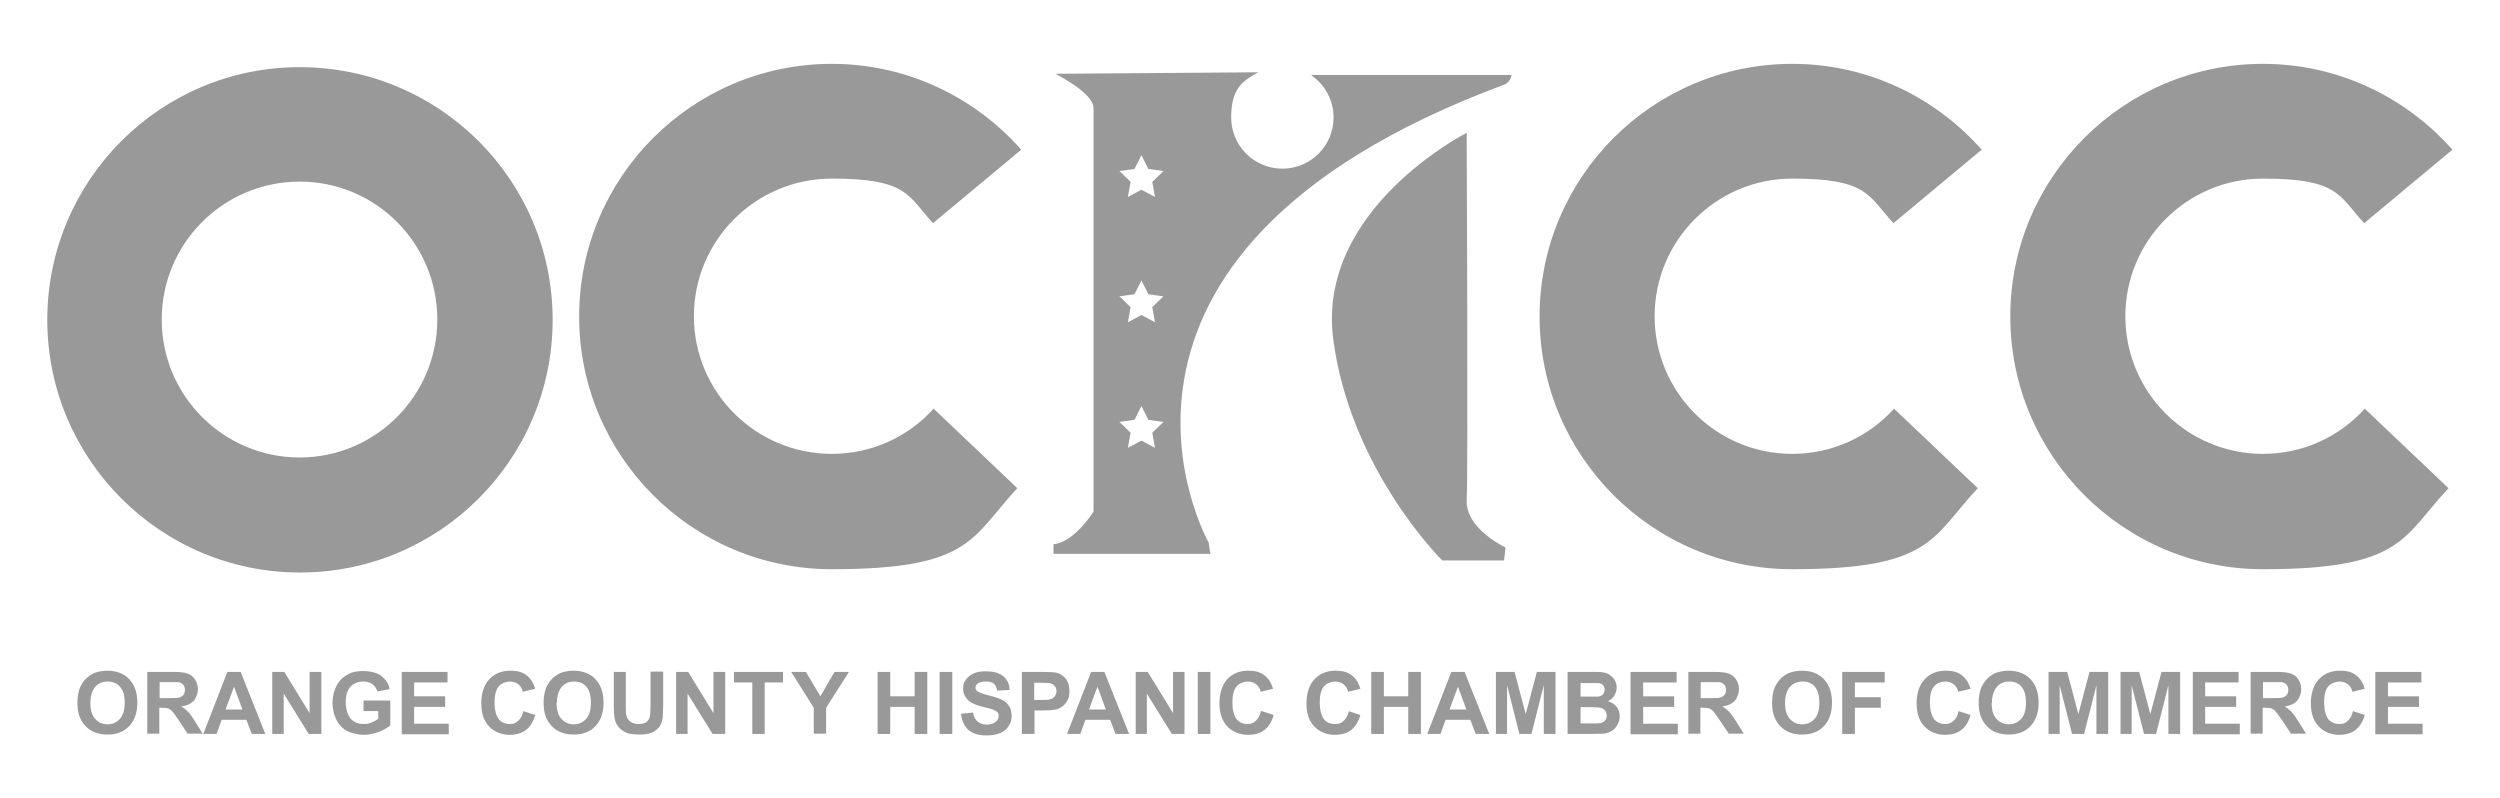
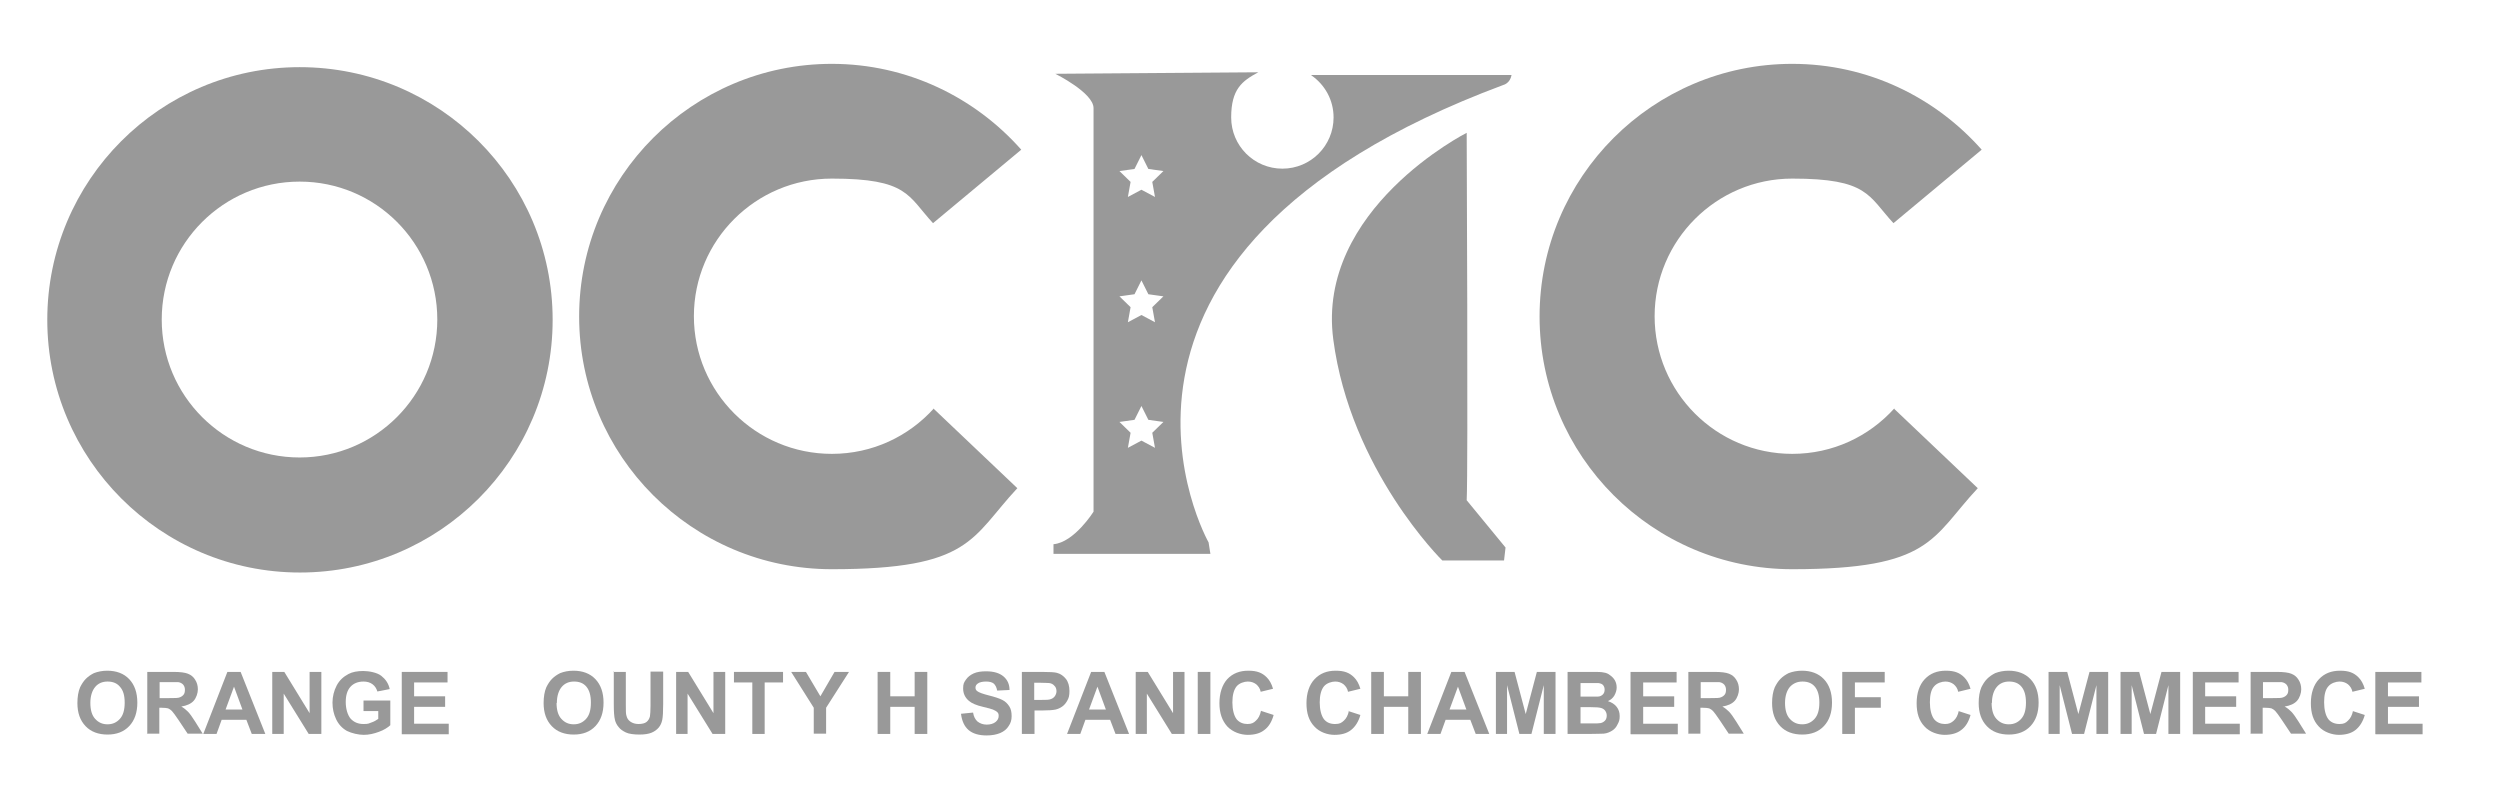
<svg xmlns="http://www.w3.org/2000/svg" id="Layer_4" viewBox="0 0 830.1 265.1">
  <defs>
    <style>      .st0 {        fill: #999;      }    </style>
  </defs>
  <g>
    <path class="st0" d="M25.7,233.5c0-2.1.3-3.9.9-5.3.5-1,1.1-2,1.9-2.8.8-.8,1.7-1.4,2.7-1.9,1.3-.5,2.8-.8,4.4-.8,3,0,5.5.9,7.3,2.8,1.8,1.9,2.7,4.5,2.7,7.8s-.9,5.9-2.7,7.8c-1.8,1.9-4.2,2.8-7.2,2.8s-5.5-.9-7.3-2.8c-1.8-1.9-2.7-4.4-2.7-7.7ZM30,233.4c0,2.3.5,4.1,1.6,5.3,1.1,1.2,2.4,1.8,4.1,1.8s3-.6,4.1-1.8c1.1-1.2,1.6-3,1.6-5.4s-.5-4.1-1.6-5.3c-1-1.2-2.4-1.7-4.1-1.7s-3.1.6-4.1,1.8c-1,1.2-1.6,3-1.6,5.3Z" />
    <path class="st0" d="M48.9,243.7v-20.6h8.7c2.2,0,3.8.2,4.8.6,1,.4,1.8,1,2.4,2,.6.9.9,2,.9,3.2s-.5,2.8-1.4,3.8c-.9,1-2.3,1.6-4.1,1.9.9.5,1.6,1.1,2.2,1.7.6.6,1.4,1.7,2.4,3.3l2.5,4h-5l-3-4.5c-1.1-1.6-1.8-2.6-2.2-3-.4-.4-.8-.7-1.3-.9-.4-.1-1.1-.2-2.1-.2h-.8v8.6h-4.2ZM53,231.8h3.1c2,0,3.2,0,3.7-.3.5-.2.9-.5,1.2-.9.3-.4.4-.9.4-1.6s-.2-1.2-.6-1.7c-.4-.4-.9-.7-1.6-.8-.3,0-1.3,0-3,0h-3.2v5.2Z" />
    <path class="st0" d="M88.1,243.7h-4.5l-1.8-4.7h-8.2l-1.7,4.7h-4.4l8-20.6h4.4l8.2,20.6ZM80.5,235.6l-2.8-7.6-2.8,7.6h5.6Z" />
    <path class="st0" d="M90.4,243.7v-20.6h4l8.4,13.7v-13.7h3.9v20.6h-4.2l-8.3-13.4v13.4h-3.9Z" />
    <path class="st0" d="M120.7,236.1v-3.5h8.9v8.2c-.9.8-2.1,1.6-3.8,2.2-1.6.6-3.3,1-5,1s-4-.5-5.6-1.3c-1.6-.9-2.8-2.2-3.6-3.9-.8-1.7-1.2-3.5-1.2-5.5s.5-4,1.4-5.7c.9-1.7,2.2-2.9,3.9-3.8,1.3-.7,3-1,4.9-1s4.6.5,6,1.6c1.4,1.1,2.4,2.5,2.8,4.4l-4.1.8c-.3-1-.8-1.8-1.6-2.4-.8-.6-1.8-.9-3-.9-1.8,0-3.3.6-4.3,1.7-1.1,1.2-1.6,2.9-1.6,5.1s.6,4.3,1.6,5.5c1.1,1.2,2.5,1.8,4.3,1.8s1.7-.2,2.6-.5c.9-.3,1.6-.7,2.3-1.2v-2.6h-4.8Z" />
    <path class="st0" d="M133.4,243.7v-20.6h15.2v3.5h-11.1v4.6h10.3v3.5h-10.3v5.6h11.5v3.5h-15.6Z" />
-     <path class="st0" d="M173.7,236.1l4,1.3c-.6,2.2-1.6,3.9-3.1,5-1.4,1.1-3.3,1.6-5.5,1.6s-5-.9-6.7-2.8c-1.8-1.9-2.6-4.4-2.6-7.7s.9-6.1,2.7-8c1.8-1.9,4.1-2.8,7-2.8s4.6.7,6.1,2.2c.9.9,1.6,2.1,2.1,3.8l-4.1,1c-.2-1.1-.8-1.9-1.5-2.5-.8-.6-1.7-.9-2.8-.9s-2.8.5-3.7,1.6c-.9,1.1-1.4,2.9-1.4,5.3s.5,4.4,1.4,5.6c.9,1.1,2.2,1.6,3.7,1.6s2-.4,2.8-1.1c.8-.7,1.4-1.8,1.7-3.3Z" />
    <path class="st0" d="M180.5,233.5c0-2.1.3-3.9.9-5.3.5-1,1.1-2,1.9-2.8.8-.8,1.7-1.4,2.7-1.9,1.3-.5,2.7-.8,4.4-.8,3,0,5.5.9,7.3,2.8,1.8,1.9,2.7,4.5,2.7,7.8s-.9,5.9-2.7,7.8c-1.8,1.9-4.2,2.8-7.2,2.8s-5.5-.9-7.3-2.8c-1.8-1.9-2.7-4.4-2.7-7.7ZM184.8,233.4c0,2.3.5,4.1,1.6,5.3,1.1,1.2,2.4,1.8,4.1,1.8s3-.6,4.1-1.8c1.1-1.2,1.6-3,1.6-5.4s-.5-4.1-1.5-5.3c-1-1.2-2.4-1.7-4.1-1.7s-3.1.6-4.1,1.8c-1,1.2-1.6,3-1.6,5.3Z" />
    <path class="st0" d="M203.6,223.1h4.2v11.1c0,1.8,0,2.9.2,3.4.2.9.6,1.5,1.3,2,.7.5,1.6.8,2.7.8s2.1-.2,2.7-.7c.6-.5.9-1.1,1.1-1.8.1-.7.2-1.9.2-3.5v-11.4h4.2v10.8c0,2.5-.1,4.2-.3,5.2-.2,1-.6,1.9-1.2,2.6-.6.7-1.4,1.3-2.4,1.7-1,.4-2.3.6-4,.6s-3.5-.2-4.5-.7c-1-.5-1.8-1-2.4-1.8-.6-.7-1-1.5-1.2-2.3-.3-1.2-.4-2.9-.4-5.2v-11Z" />
    <path class="st0" d="M224.5,243.7v-20.6h4l8.4,13.7v-13.7h3.9v20.6h-4.2l-8.3-13.4v13.4h-3.9Z" />
    <path class="st0" d="M249.8,243.7v-17.1h-6.1v-3.5h16.3v3.5h-6.1v17.1h-4.2Z" />
    <path class="st0" d="M270.2,243.7v-8.7l-7.5-11.9h4.9l4.8,8.1,4.7-8.1h4.8l-7.6,11.9v8.6h-4.1Z" />
    <path class="st0" d="M291.4,243.7v-20.6h4.2v8.1h8.1v-8.1h4.2v20.6h-4.2v-9h-8.1v9h-4.2Z" />
-     <path class="st0" d="M312,243.7v-20.6h4.2v20.6h-4.2Z" />
    <path class="st0" d="M319.1,237l4-.4c.2,1.3.7,2.3,1.5,3,.8.6,1.8,1,3,1s2.3-.3,3-.9c.7-.6,1-1.2,1-2s-.2-.9-.4-1.2c-.3-.3-.8-.6-1.5-.9-.5-.2-1.6-.5-3.3-.9-2.2-.5-3.8-1.2-4.7-2-1.3-1.1-1.9-2.5-1.9-4.1s.3-2,.9-2.9c.6-.9,1.5-1.6,2.6-2.1,1.1-.5,2.5-.7,4.1-.7,2.6,0,4.5.6,5.8,1.7,1.3,1.1,2,2.6,2,4.5l-4.1.2c-.2-1.1-.6-1.8-1.1-2.3-.6-.5-1.5-.7-2.6-.7s-2.2.2-2.8.7c-.4.3-.7.7-.7,1.3s.2.9.6,1.2c.5.4,1.8.9,3.8,1.4,2,.5,3.5,1,4.5,1.5,1,.5,1.7,1.2,2.3,2.1.6.9.8,2,.8,3.3s-.3,2.3-1,3.3c-.6,1-1.6,1.8-2.8,2.3-1.2.5-2.7.8-4.5.8-2.6,0-4.6-.6-6-1.8-1.4-1.2-2.2-3-2.5-5.3Z" />
    <path class="st0" d="M339.3,243.7v-20.6h6.7c2.5,0,4.2.1,4.9.3,1.2.3,2.2,1,3,2,.8,1,1.2,2.4,1.2,4s-.2,2.3-.7,3.2c-.5.9-1,1.5-1.7,2-.7.5-1.4.8-2.2,1-1,.2-2.4.3-4.3.3h-2.7v7.8h-4.1ZM343.4,226.6v5.8h2.3c1.6,0,2.7,0,3.3-.3.6-.2,1-.6,1.3-1,.3-.5.5-1,.5-1.6s-.2-1.4-.7-1.8c-.4-.5-1-.8-1.7-.9-.5,0-1.5-.1-3-.1h-2Z" />
    <path class="st0" d="M374.9,243.7h-4.5l-1.8-4.7h-8.2l-1.7,4.7h-4.4l8-20.6h4.4l8.2,20.6ZM367.2,235.6l-2.8-7.6-2.8,7.6h5.6Z" />
    <path class="st0" d="M377.1,243.7v-20.6h4l8.4,13.7v-13.7h3.8v20.6h-4.2l-8.3-13.4v13.4h-3.8Z" />
    <path class="st0" d="M397.7,243.7v-20.6h4.2v20.6h-4.2Z" />
    <path class="st0" d="M418.9,236.1l4,1.3c-.6,2.2-1.6,3.9-3.1,5-1.4,1.1-3.2,1.6-5.5,1.6s-5-.9-6.8-2.8c-1.7-1.9-2.6-4.4-2.6-7.7s.9-6.1,2.6-8c1.8-1.9,4.1-2.8,7-2.8s4.6.7,6.1,2.2c.9.9,1.6,2.1,2.1,3.8l-4.1,1c-.2-1.1-.8-1.9-1.5-2.5-.8-.6-1.7-.9-2.8-.9s-2.8.5-3.7,1.6c-.9,1.1-1.4,2.9-1.4,5.3s.5,4.4,1.4,5.6c.9,1.1,2.2,1.6,3.6,1.6s2.1-.4,2.8-1.1c.8-.7,1.4-1.8,1.7-3.3Z" />
    <path class="st0" d="M447.7,236.1l4,1.3c-.6,2.2-1.7,3.9-3.1,5-1.4,1.1-3.2,1.6-5.5,1.6s-5-.9-6.7-2.8c-1.8-1.9-2.6-4.4-2.6-7.7s.9-6.1,2.7-8c1.8-1.9,4.1-2.8,7-2.8s4.6.7,6.1,2.2c.9.9,1.6,2.1,2.1,3.8l-4.1,1c-.2-1.1-.8-1.9-1.5-2.5-.8-.6-1.7-.9-2.8-.9s-2.8.5-3.7,1.6c-.9,1.1-1.4,2.9-1.4,5.3s.5,4.4,1.4,5.6c.9,1.1,2.1,1.6,3.7,1.6s2.1-.4,2.9-1.1c.8-.7,1.4-1.8,1.7-3.3Z" />
    <path class="st0" d="M455.3,243.7v-20.6h4.2v8.1h8.1v-8.1h4.2v20.6h-4.2v-9h-8.1v9h-4.2Z" />
    <path class="st0" d="M494.5,243.7h-4.5l-1.8-4.7h-8.2l-1.7,4.7h-4.4l8-20.6h4.4l8.2,20.6ZM486.9,235.6l-2.8-7.6-2.8,7.6h5.6Z" />
    <path class="st0" d="M496.7,243.7v-20.6h6.2l3.7,14,3.7-14h6.2v20.6h-3.9v-16.2l-4.1,16.2h-4l-4.1-16.2v16.2h-3.9Z" />
    <path class="st0" d="M520.7,223.1h8.2c1.6,0,2.8,0,3.6.2.8.1,1.5.4,2.1.9.6.4,1.2,1,1.6,1.7.4.7.6,1.5.6,2.4s-.3,1.8-.8,2.7c-.5.8-1.2,1.4-2.1,1.8,1.2.4,2.2,1,2.9,1.9.7.9,1,1.9,1,3.1s-.2,1.8-.7,2.7c-.4.9-1,1.6-1.8,2.1-.8.5-1.7.9-2.8,1-.7,0-2.3.1-5,.1h-7v-20.6ZM524.8,226.5v4.8h2.7c1.6,0,2.6,0,3,0,.7,0,1.3-.3,1.7-.7.4-.4.6-.9.6-1.6s-.2-1.1-.5-1.5c-.3-.4-.9-.6-1.6-.7-.4,0-1.6,0-3.5,0h-2.4ZM524.8,234.7v5.5h3.8c1.5,0,2.4,0,2.8-.1.6-.1,1.1-.4,1.5-.8.4-.4.6-1,.6-1.7s-.2-1.1-.5-1.6c-.3-.4-.7-.7-1.3-.9-.6-.2-1.8-.3-3.7-.3h-3.4Z" />
    <path class="st0" d="M541.4,243.7v-20.6h15.3v3.5h-11.1v4.6h10.3v3.5h-10.3v5.6h11.5v3.5h-15.6Z" />
    <path class="st0" d="M560.6,243.7v-20.6h8.7c2.2,0,3.8.2,4.8.6,1,.4,1.8,1,2.4,2,.6.9.9,2,.9,3.2s-.5,2.8-1.4,3.8c-.9,1-2.3,1.6-4.1,1.9.9.5,1.6,1.1,2.2,1.7.6.6,1.4,1.7,2.4,3.3l2.5,4h-5l-3-4.5c-1.1-1.6-1.8-2.6-2.2-3-.4-.4-.8-.7-1.3-.9-.4-.1-1.1-.2-2.1-.2h-.8v8.6h-4.1ZM564.7,231.8h3.1c2,0,3.2,0,3.7-.3.5-.2.9-.5,1.2-.9.3-.4.4-.9.4-1.6s-.2-1.2-.6-1.7c-.4-.4-.9-.7-1.6-.8-.3,0-1.3,0-3,0h-3.2v5.2Z" />
    <path class="st0" d="M588.4,233.5c0-2.1.3-3.9.9-5.3.5-1,1.1-2,1.9-2.8.8-.8,1.7-1.4,2.7-1.9,1.3-.5,2.8-.8,4.4-.8,3,0,5.5.9,7.3,2.8,1.8,1.9,2.7,4.5,2.7,7.8s-.9,5.9-2.7,7.8c-1.8,1.9-4.2,2.8-7.2,2.8s-5.5-.9-7.3-2.8c-1.8-1.9-2.7-4.4-2.7-7.7ZM592.7,233.4c0,2.3.5,4.1,1.6,5.3,1.1,1.2,2.4,1.8,4.1,1.8s3-.6,4.1-1.8c1.1-1.2,1.6-3,1.6-5.4s-.5-4.1-1.5-5.3c-1-1.2-2.4-1.7-4.1-1.7s-3.1.6-4.2,1.8c-1,1.2-1.6,3-1.6,5.3Z" />
    <path class="st0" d="M611.7,243.7v-20.6h14.1v3.5h-9.9v4.9h8.6v3.5h-8.6v8.7h-4.2Z" />
    <path class="st0" d="M650.3,236.1l4,1.3c-.6,2.2-1.6,3.9-3.1,5-1.4,1.1-3.3,1.6-5.5,1.6s-5-.9-6.7-2.8c-1.8-1.9-2.6-4.4-2.6-7.7s.9-6.1,2.7-8c1.8-1.9,4.1-2.8,7-2.8s4.6.7,6.1,2.2c.9.9,1.6,2.1,2.1,3.8l-4.1,1c-.2-1.1-.8-1.9-1.5-2.5-.8-.6-1.7-.9-2.8-.9s-2.8.5-3.7,1.6c-1,1.1-1.4,2.9-1.4,5.3s.5,4.4,1.4,5.6c.9,1.1,2.2,1.6,3.6,1.6s2.1-.4,2.9-1.1c.8-.7,1.4-1.8,1.7-3.3Z" />
    <path class="st0" d="M657,233.5c0-2.1.3-3.9.9-5.3.5-1,1.1-2,1.9-2.8.8-.8,1.7-1.4,2.7-1.9,1.3-.5,2.8-.8,4.4-.8,3,0,5.5.9,7.3,2.8,1.8,1.9,2.7,4.5,2.7,7.8s-.9,5.9-2.7,7.8c-1.8,1.9-4.2,2.8-7.2,2.8s-5.5-.9-7.3-2.8c-1.8-1.9-2.7-4.4-2.7-7.7ZM661.3,233.4c0,2.3.5,4.1,1.6,5.3,1.1,1.2,2.4,1.8,4.1,1.8s3-.6,4.1-1.8c1.1-1.2,1.6-3,1.6-5.4s-.5-4.1-1.5-5.3c-1-1.2-2.4-1.7-4.1-1.7s-3.1.6-4.1,1.8c-1,1.2-1.6,3-1.6,5.3Z" />
    <path class="st0" d="M680.2,243.7v-20.6h6.2l3.7,14,3.7-14h6.2v20.6h-3.9v-16.2l-4.1,16.2h-4l-4.1-16.2v16.2h-3.9Z" />
    <path class="st0" d="M704.1,243.7v-20.6h6.2l3.7,14,3.7-14h6.2v20.6h-3.9v-16.2l-4.1,16.2h-4l-4.1-16.2v16.2h-3.9Z" />
    <path class="st0" d="M728.1,243.7v-20.6h15.2v3.5h-11.1v4.6h10.3v3.5h-10.3v5.6h11.5v3.5h-15.6Z" />
    <path class="st0" d="M747.3,243.7v-20.6h8.7c2.2,0,3.8.2,4.8.6,1,.4,1.8,1,2.4,2,.6.9.9,2,.9,3.2s-.5,2.8-1.4,3.8c-.9,1-2.3,1.6-4.1,1.9.9.5,1.6,1.1,2.2,1.7.6.6,1.4,1.7,2.4,3.3l2.5,4h-5l-3-4.5c-1.1-1.6-1.8-2.6-2.2-3-.4-.4-.8-.7-1.3-.9-.4-.1-1.1-.2-2.1-.2h-.8v8.6h-4.2ZM751.4,231.8h3.1c2,0,3.2,0,3.7-.3.5-.2.9-.5,1.2-.9.3-.4.4-.9.4-1.6s-.2-1.2-.6-1.7c-.4-.4-.9-.7-1.6-.8-.3,0-1.4,0-3,0h-3.2v5.2Z" />
    <path class="st0" d="M781.2,236.1l4,1.3c-.6,2.2-1.7,3.9-3.1,5-1.4,1.1-3.3,1.6-5.5,1.6s-5-.9-6.7-2.8c-1.8-1.9-2.6-4.4-2.6-7.7s.9-6.1,2.7-8c1.8-1.9,4.1-2.8,7-2.8s4.6.7,6.1,2.2c.9.9,1.6,2.1,2.1,3.8l-4.1,1c-.2-1.1-.8-1.9-1.5-2.5-.8-.6-1.7-.9-2.8-.9s-2.8.5-3.7,1.6c-1,1.1-1.4,2.9-1.4,5.3s.5,4.4,1.4,5.6c.9,1.1,2.2,1.6,3.7,1.6s2.1-.4,2.8-1.1c.8-.7,1.4-1.8,1.7-3.3Z" />
    <path class="st0" d="M788.7,243.7v-20.6h15.3v3.5h-11.1v4.6h10.3v3.5h-10.3v5.6h11.5v3.5h-15.6Z" />
  </g>
  <g>
    <path class="st0" d="M99.5,22.3C53.2,22.3,15.7,59.9,15.7,106.2s37.6,83.9,83.9,83.9,83.9-37.5,83.9-83.9S145.9,22.3,99.5,22.3ZM99.5,151.9c-25.3,0-45.8-20.5-45.8-45.8s20.5-45.8,45.8-45.8,45.7,20.5,45.7,45.8-20.5,45.8-45.7,45.8Z" />
    <path class="st0" d="M310.1,135.6c-8.4,9.3-20.4,15.1-33.9,15.1-25.3,0-45.8-20.5-45.8-45.7s20.5-45.7,45.8-45.7,25.2,5.7,33.6,14.8l29.3-24.4c-15.4-17.4-37.9-28.5-62.9-28.5-46.3,0-83.9,37.6-83.9,83.9s37.5,83.9,83.9,83.9,46.2-10.4,61.6-26.9l-27.7-26.3Z" />
    <path class="st0" d="M629,135.6c-8.4,9.3-20.4,15.1-33.9,15.1-25.3,0-45.7-20.5-45.7-45.7s20.5-45.7,45.7-45.7,25.2,5.7,33.6,14.8l29.3-24.4c-15.4-17.4-37.8-28.5-62.9-28.5-46.3,0-83.9,37.6-83.9,83.9s37.5,83.9,83.9,83.9,46.2-10.4,61.6-26.9l-27.7-26.3Z" />
-     <path class="st0" d="M785.3,135.6c-8.4,9.3-20.4,15.1-33.9,15.1-25.3,0-45.7-20.5-45.7-45.7s20.5-45.7,45.7-45.7,25.2,5.7,33.6,14.8l29.3-24.4c-15.4-17.4-37.9-28.5-62.9-28.5-46.3,0-83.9,37.6-83.9,83.9s37.6,83.9,83.9,83.9,46.2-10.4,61.6-26.9l-27.7-26.3Z" />
-     <path class="st0" d="M487,166.1c.5-9.5,0-122,0-122,0,0-50,25.3-44.3,68.6,5.7,43.4,36.2,73.4,36.2,73.4h20.5l.5-4.3s-13.3-6.2-12.9-15.7Z" />
+     <path class="st0" d="M487,166.1c.5-9.5,0-122,0-122,0,0-50,25.3-44.3,68.6,5.7,43.4,36.2,73.4,36.2,73.4h20.5l.5-4.3Z" />
    <path class="st0" d="M435.4,25c4.5,3.1,7.4,8.2,7.4,14,0,9.4-7.6,17-17,17s-17-7.6-17-17,3.6-12.1,9-15l-67.4.5s12.7,6.3,12.7,11.4v134s-6.4,10.2-13.3,10.8v3.2h52.1l-.6-3.8s-54-95.3,97.9-151.9c0,0,2.2-.5,2.7-3.3h-66.5ZM383.5,148.7l-4.5-2.4-4.5,2.4.9-5-3.7-3.6,5-.7,2.3-4.6,2.3,4.6,5,.7-3.7,3.6.9,5ZM382.6,102l.9,5-4.5-2.4-4.5,2.4.9-5-3.7-3.6,5-.7,2.3-4.6,2.3,4.6,5,.7-3.7,3.6ZM382.6,60.4l.9,5-4.5-2.4-4.5,2.4.9-5-3.7-3.6,5-.7,2.3-4.6,2.3,4.6,5,.7-3.7,3.6Z" />
  </g>
</svg>